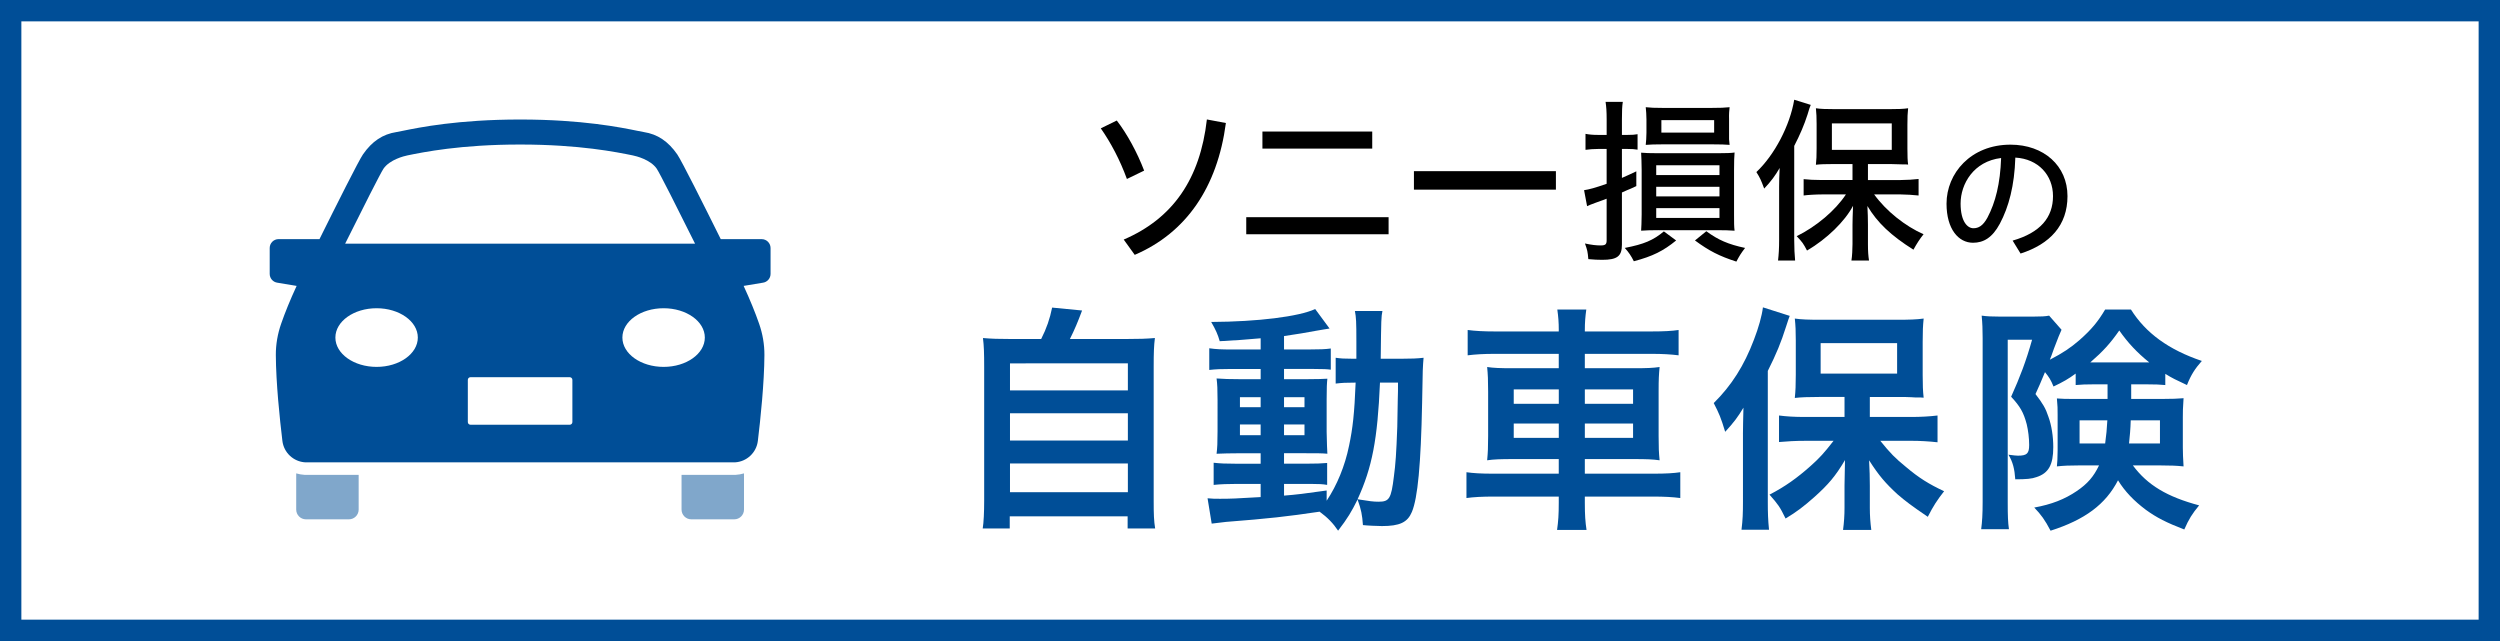
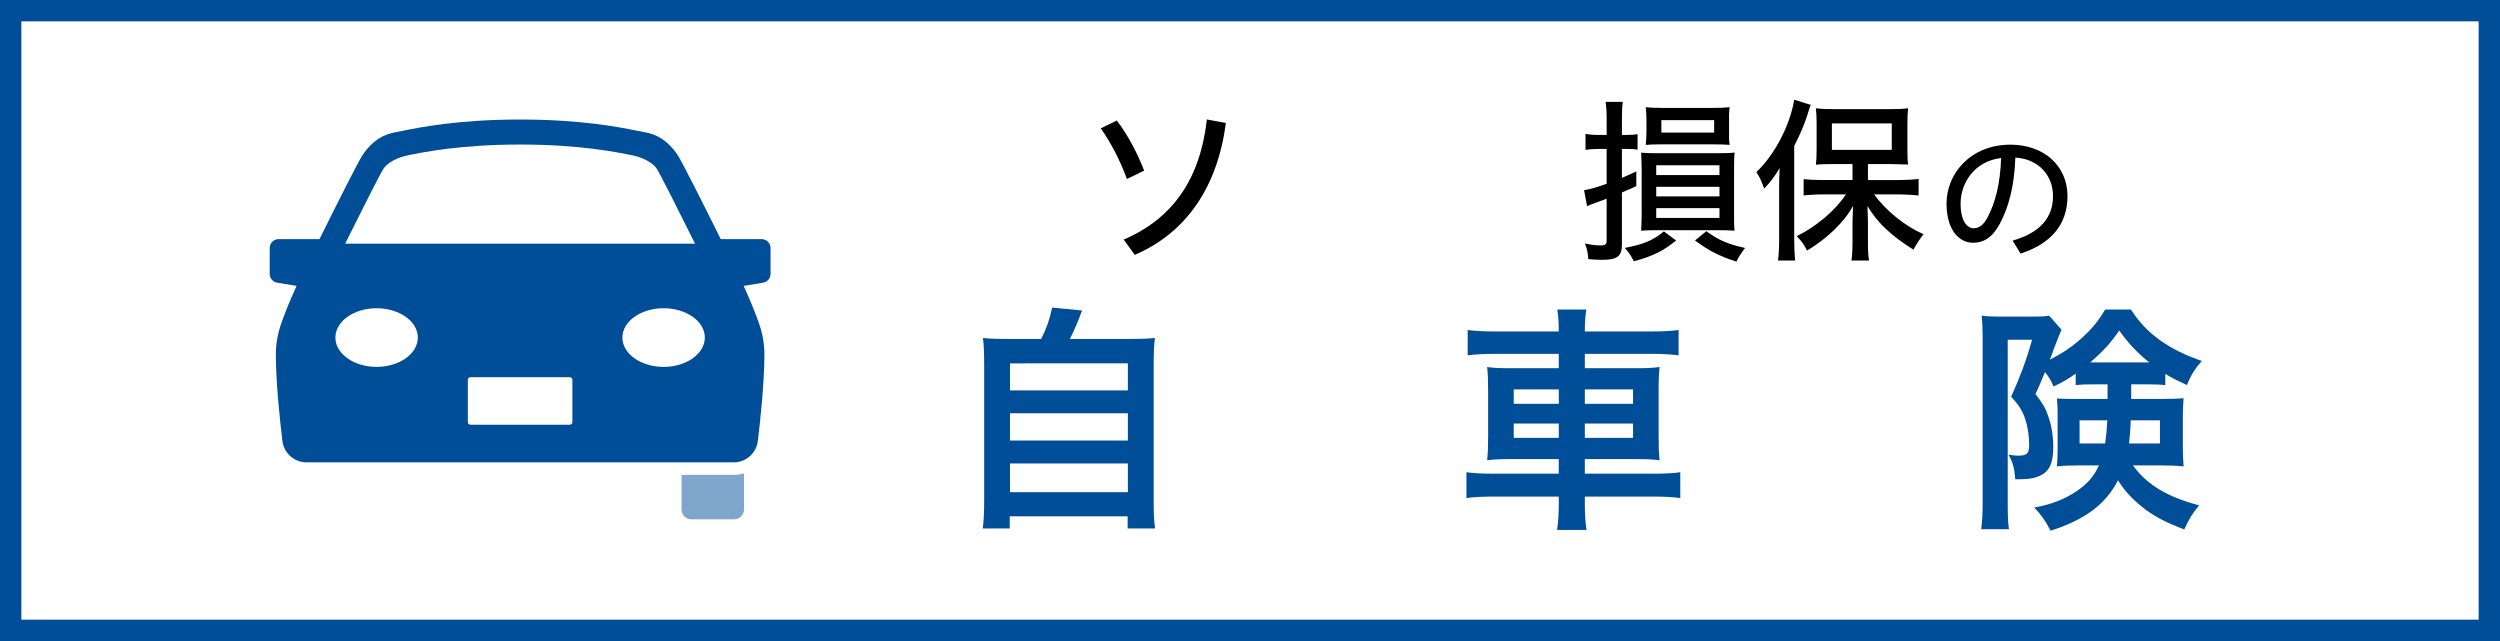
<svg xmlns="http://www.w3.org/2000/svg" version="1.1" id="レイヤー_1" x="0px" y="0px" width="234px" height="60px" viewBox="0 0 234 60" enable-background="new 0 0 234 60" xml:space="preserve">
  <g>
    <rect fill="#FFFFFF" width="234" height="60" />
  </g>
  <g>
    <path fill="#004E97" d="M232,2v56H2V2H232 M234,0H0v60h234V0L234,0z" />
  </g>
  <g>
    <g>
      <path d="M104.531,11.281c0.964,1.247,1.913,2.993,2.561,4.689l-1.613,0.782    c-0.648-1.78-1.514-3.41-2.445-4.74L104.531,11.281z M114.743,11.514    c-0.798,6.037-3.726,10.278-8.532,12.341l-1.031-1.431    c4.607-1.979,7.152-5.671,7.784-11.243L114.743,11.514z" />
-       <path d="M129.972,20.329v1.597h-13.323v-1.597H129.972z M118.163,12.312h10.278v1.597    h-10.278V12.312z" />
-       <path d="M145.633,16.021v1.73H132.344v-1.73H145.633z" />
      <path d="M149.584,13.942c-0.416,0-0.832,0.033-1.181,0.083v-1.497    c0.349,0.066,0.665,0.1,1.214,0.1h0.766v-1.431    c0-0.781-0.034-1.214-0.101-1.663h1.613c-0.066,0.399-0.083,0.882-0.083,1.646    v1.447h0.516c0.433,0,0.699-0.017,0.948-0.066v1.447    c-0.267-0.05-0.549-0.066-0.948-0.066H151.812v2.711    c0.582-0.25,0.699-0.316,1.348-0.616v1.381    c-0.466,0.216-0.599,0.283-0.865,0.383L151.812,18.017V22.906    c0,1.081-0.449,1.414-1.846,1.414c-0.366,0-0.815-0.017-1.298-0.066    c-0.066-0.731-0.083-0.799-0.315-1.464c0.615,0.133,1.048,0.183,1.463,0.183    c0.449,0,0.566-0.1,0.566-0.481v-3.893c-0.217,0.083-0.333,0.134-0.998,0.366    c-0.466,0.166-0.649,0.249-0.832,0.333l-0.282-1.497    c0.465-0.066,1.031-0.217,2.112-0.599v-3.26H149.584z M156.886,22.508    c-1.197,0.98-2.195,1.479-3.959,1.945c-0.249-0.499-0.482-0.848-0.848-1.247    c1.812-0.35,2.661-0.715,3.659-1.547L156.886,22.508z M155.239,21.543    c-0.732,0-1.165,0.017-1.63,0.05c0.033-0.399,0.033-0.698,0.05-1.514v-4.175    c-0.017-0.781-0.017-1.164-0.05-1.613c0.415,0.033,0.765,0.05,1.563,0.05    h5.638c0.766,0,1.247-0.017,1.547-0.066c-0.033,0.366-0.05,0.815-0.05,1.63    v4.175c0,0.765,0,1.131,0.05,1.514c-0.482-0.033-0.932-0.05-1.646-0.05    H155.239z M154.108,11.181c-0.017-0.549-0.017-0.682-0.067-1.147    c0.433,0.05,0.849,0.066,1.563,0.066h4.624c0.748,0,1.23-0.017,1.663-0.066    c-0.033,0.25-0.066,0.682-0.05,1.098v1.314c-0.017,0.466,0,0.748,0.05,1.114    c-0.383-0.033-0.848-0.05-1.646-0.05h-4.574c-0.781,0-1.214,0.017-1.63,0.05    c0.033-0.316,0.067-0.716,0.067-1.147V11.181z M155.022,16.387h5.921v-0.915    h-5.921V16.387z M155.022,18.383h5.921V17.484h-5.921V18.383z M155.022,20.396h5.921    v-0.915h-5.921V20.396z M155.505,12.412h4.939v-1.165h-4.939V12.412z     M159.713,21.643c1.098,0.815,2.062,1.23,3.626,1.563    c-0.416,0.549-0.532,0.748-0.815,1.28c-1.597-0.516-2.544-0.998-3.875-1.979    L159.713,21.643z" />
      <path d="M166.525,17.584c0-0.748,0.017-1.064,0.05-1.862    c-0.399,0.698-0.799,1.247-1.447,1.929c-0.316-0.831-0.366-0.964-0.731-1.546    c1.696-1.597,3.144-4.358,3.542-6.77l1.547,0.482    c-0.083,0.183-0.149,0.382-0.299,0.897c-0.316,0.981-0.699,1.88-1.248,2.944    v8.832c0,0.781,0.033,1.297,0.083,1.896h-1.597    c0.067-0.582,0.101-1.147,0.101-1.929V17.584z M173.395,15.355h-1.73    c-0.814,0-1.313,0.017-1.696,0.066c0.05-0.415,0.066-0.864,0.066-1.547v-2.262    c0-0.615-0.017-0.998-0.066-1.48c0.416,0.066,0.932,0.084,1.813,0.084h5.022    c0.849,0,1.364-0.018,1.796-0.084c-0.05,0.449-0.066,0.832-0.066,1.547v2.229    c0,0.732,0.017,1.132,0.066,1.497c-0.1,0-0.183-0.017-0.216-0.017    s-0.133,0-0.267,0c-0.499-0.017-0.897-0.033-1.181-0.033h-2.096v1.497h3.044    c0.532,0,1.33-0.05,1.696-0.1v1.547c-0.449-0.05-1.197-0.1-1.663-0.1    h-2.495c1.114,1.546,2.911,2.977,4.624,3.726    c-0.35,0.432-0.648,0.897-0.948,1.446c-2.112-1.33-3.376-2.528-4.308-4.091    c0.033,0.632,0.05,1.23,0.05,1.763v1.812c0,0.666,0.033,1.098,0.1,1.53    h-1.646c0.066-0.383,0.101-1.098,0.101-1.547v-1.812    c0-0.35,0.017-0.932,0.05-1.763c-0.766,1.463-2.462,3.109-4.308,4.19    c-0.35-0.665-0.416-0.765-0.965-1.347c1.829-0.898,3.609-2.396,4.606-3.908    h-2.229c-0.599,0-1.396,0.05-1.729,0.1v-1.53    c0.433,0.05,1.015,0.083,1.729,0.083h2.845V15.355z M171.465,14.025h5.604    V11.547h-5.604V14.025z" />
      <path d="M188.382,22.521c2.595-0.745,3.779-2.169,3.779-4.164    c0-1.97-1.384-3.486-3.526-3.606c-0.08,2.621-0.612,4.617-1.45,6.188    c-0.705,1.317-1.53,1.783-2.515,1.783c-1.344,0-2.475-1.265-2.475-3.659    c0-2.834,2.262-5.522,5.987-5.522c3.127,0,5.335,1.982,5.335,4.817    c0,2.728-1.623,4.483-4.391,5.375L188.382,22.521z M183.512,19.048    c0,1.703,0.652,2.315,1.198,2.315c0.466,0,0.892-0.213,1.317-0.998    c0.745-1.41,1.197-3.18,1.277-5.575    C184.736,15.096,183.512,17.212,183.512,19.048z" />
      <path fill="#004E97" d="M97.453,31.731c0.501-0.98,0.821-1.915,1.026-2.941l2.804,0.273    c-0.388,1.049-0.707,1.802-1.14,2.668h5.198c1.299,0,1.938-0.023,2.758-0.092    c-0.091,0.729-0.114,1.345-0.114,2.735v12.493c0,1.322,0.022,1.869,0.137,2.599    h-2.576v-1.14H94.512v1.14h-2.53c0.091-0.547,0.137-1.527,0.137-2.599V34.375    c0-1.345-0.022-1.982-0.114-2.735c0.798,0.068,1.436,0.092,2.735,0.092H97.453z     M94.535,36.541h11.034v-2.53H94.535V36.541z M94.535,41.237h11.034v-2.554H94.535    V41.237z M94.535,46.07h11.034v-2.69H94.535V46.07z" />
-       <path fill="#004E97" d="M117.996,31.663c-1.527,0.137-2.166,0.182-3.83,0.273    c-0.182-0.639-0.365-1.049-0.798-1.801c4.377-0.023,8.207-0.502,9.734-1.209    l1.345,1.824c-0.205,0.022-0.935,0.159-1.23,0.205    c-0.821,0.159-1.938,0.342-3.032,0.501v1.254h2.303    c1.049,0,1.572-0.022,2.074-0.091v1.983c-0.342-0.046-0.639-0.068-1.618-0.068    h-2.759v0.957h2.188c1.003,0,1.413-0.022,1.869-0.045    c-0.045,0.433-0.068,0.82-0.068,1.938v3.032    c0.023,1.071,0.046,1.755,0.068,2.052c-0.524-0.046-0.98-0.046-2.028-0.046    h-2.029v0.98h1.938c1.117,0,1.573-0.023,2.098-0.068v2.052    c-0.41-0.069-0.729-0.092-1.551-0.092h-2.484v1.095    c1.163-0.092,1.915-0.183,3.989-0.479v0.958    c0.958-1.437,1.71-3.237,2.098-5.152c0.342-1.618,0.501-3.009,0.615-5.904    c-0.935,0-1.276,0.022-1.869,0.091v-2.416c0.456,0.068,0.82,0.091,1.596,0.091    h0.342c0-0.569,0-0.935,0-1.618c0-1.847-0.022-2.234-0.137-2.85h2.576    c-0.114,0.615-0.114,0.615-0.16,4.468h1.938c0.935,0,1.481-0.022,2.074-0.091    c-0.068,0.82-0.091,0.98-0.137,4.218c-0.114,5.768-0.41,8.913-0.958,10.213    c-0.41,0.979-1.14,1.322-2.804,1.322c-0.342,0-1.436-0.046-1.778-0.092    c-0.068-0.957-0.159-1.436-0.501-2.394c-0.57,1.14-0.912,1.732-1.824,2.918    c-0.456-0.684-0.979-1.23-1.732-1.778c-3.077,0.456-4.696,0.639-8.777,0.958    c-0.41,0.045-0.752,0.091-1.322,0.159l-0.387-2.371    c0.479,0.046,0.684,0.046,1.163,0.046c1.026,0,1.459-0.022,3.807-0.159v-1.231    h-2.303c-0.707,0-1.482,0.022-2.097,0.092v-2.075    c0.615,0.068,1.117,0.092,2.12,0.092h2.28v-0.98h-1.938    c-1.003,0-1.55,0.022-2.188,0.046c0.068-0.548,0.091-1.026,0.091-2.12V37.453    c0-1.049-0.023-1.459-0.091-2.029c0.638,0.046,1.231,0.068,2.211,0.068h1.915    v-0.957h-2.736c-0.935,0-1.459,0.022-2.075,0.091v-2.028    c0.616,0.091,1.163,0.113,2.098,0.113h2.713V31.663z M116.058,37.18v0.935    h1.938v-0.935H116.058z M116.058,39.732v1.003h1.938v-1.003H116.058z     M120.185,38.114h1.915v-0.935h-1.915V38.114z M120.185,40.735h1.915v-1.003h-1.915    V40.735z M129.166,35.812c-0.228,5.312-0.729,7.934-2.097,10.92    c1.14,0.183,1.481,0.228,1.96,0.228c1.004,0,1.186-0.273,1.437-2.348    c0.159-1.186,0.228-2.143,0.319-4.65c0.022-0.775,0.022-0.775,0.046-2.576    c0.022-0.684,0.022-0.821,0.022-1.573H129.166z" />
      <path fill="#004E97" d="M145.902,30.91c0-0.752-0.045-1.276-0.137-1.938h2.713    c-0.091,0.661-0.137,1.186-0.137,1.938v0.114h6.201    c1.254,0,1.96-0.046,2.575-0.137v2.371c-0.729-0.092-1.527-0.137-2.507-0.137    h-6.27v1.345h4.514c1.345,0,1.847-0.023,2.485-0.114    c-0.068,0.752-0.092,1.095-0.092,2.28v4.171c0,1.186,0.023,1.527,0.092,2.28    c-0.661-0.092-1.186-0.114-2.508-0.114h-4.491v1.368h6.36    c1.276,0,1.938-0.046,2.576-0.137v2.416c-0.707-0.091-1.437-0.137-2.622-0.137    h-6.314v0.57c0,1.162,0.046,1.801,0.16,2.553h-2.759    c0.114-0.82,0.159-1.391,0.159-2.553v-0.57h-6.041    c-1.14,0-1.938,0.046-2.599,0.137v-2.416c0.639,0.091,1.345,0.137,2.576,0.137    h6.063v-1.368h-4.172c-1.299,0-1.892,0.022-2.53,0.114    c0.068-0.729,0.092-1.186,0.092-2.28v-4.148c0-1.095-0.023-1.573-0.092-2.303    c0.616,0.091,1.163,0.114,2.462,0.114h4.24v-1.345h-6.018    c-0.98,0-1.778,0.045-2.508,0.137v-2.371c0.684,0.091,1.481,0.137,2.576,0.137    h5.949V30.91z M141.686,36.45v1.345h4.217v-1.345H141.686z M141.686,39.642v1.345    h4.217v-1.345H141.686z M152.855,37.795v-1.345h-4.514v1.345H152.855z     M152.855,40.986v-1.345h-4.514v1.345H152.855z" />
-       <path fill="#004E97" d="M163.14,40.622c0-0.753,0.023-1.254,0.046-2.462    c-0.547,0.911-0.912,1.391-1.71,2.257c-0.41-1.346-0.547-1.665-1.071-2.69    c1.664-1.642,2.85-3.511,3.762-5.927c0.433-1.117,0.752-2.257,0.843-3.032    l2.508,0.798c-0.113,0.296-0.113,0.296-0.342,1.003    c-0.479,1.505-0.889,2.508-1.71,4.149v12.265c0,0.979,0.023,1.709,0.114,2.599    h-2.576c0.114-0.912,0.137-1.551,0.137-2.622V40.622z M172.646,37.156h-2.394    c-0.958,0-1.665,0.023-2.258,0.092c0.069-0.661,0.092-1.231,0.092-2.166v-3.214    c0-0.866-0.022-1.391-0.092-2.052c0.639,0.091,1.254,0.113,2.463,0.113h7.135    c1.095,0,1.824-0.022,2.462-0.113c-0.068,0.706-0.091,1.14-0.091,2.188v3.1    c0,0.958,0.022,1.505,0.091,2.12c-0.25-0.022-0.25-0.022-0.638-0.022    c-0.114,0-0.273,0-0.502-0.022c-0.41-0.023-0.775-0.023-1.071-0.023h-2.827    v1.87h3.898c0.821,0,1.71-0.046,2.439-0.137v2.507    c-0.82-0.091-1.664-0.137-2.371-0.137h-2.986    c0.935,1.163,1.413,1.642,2.394,2.439c1.208,1.026,2.166,1.618,3.579,2.279    c-0.661,0.844-1.003,1.368-1.527,2.395c-1.573-1.072-2.052-1.437-2.826-2.098    c-1.117-1.026-1.756-1.756-2.668-3.191c0.046,0.729,0.068,1.801,0.068,2.394    v2.074c0,0.707,0.046,1.345,0.137,2.052h-2.644    c0.091-0.707,0.137-1.345,0.137-2.074v-2.098c0-0.183,0.022-0.98,0.045-2.371    c-0.889,1.505-1.55,2.28-2.872,3.466c-1.003,0.889-1.664,1.391-2.69,2.006    c-0.547-1.117-0.684-1.3-1.504-2.234c1.459-0.752,2.599-1.572,3.853-2.689    c0.866-0.775,1.254-1.209,2.143-2.349h-2.667c-0.889,0-1.71,0.046-2.439,0.114    v-2.484c0.707,0.091,1.437,0.137,2.439,0.137h3.693V37.156z M170.412,34.968h7.158    v-2.85h-7.158V34.968z" />
      <path fill="#004E97" d="M196.085,35.972c-0.89,0-1.254,0.022-1.802,0.068v-1.072    c-0.684,0.502-1.162,0.775-2.074,1.209c-0.251-0.616-0.41-0.866-0.798-1.346    c-0.479,1.141-0.501,1.209-0.889,2.052c0.684,0.89,0.957,1.346,1.208,2.12    c0.296,0.798,0.456,1.847,0.456,2.85c0,1.642-0.434,2.439-1.573,2.804    c-0.433,0.16-0.957,0.206-1.983,0.206c-0.068-0.98-0.228-1.619-0.638-2.303    c0.547,0.068,0.706,0.091,0.889,0.091c0.844,0,1.049-0.205,1.049-1.003    c0-0.638-0.092-1.368-0.229-1.938c-0.296-1.117-0.615-1.664-1.459-2.576    c0.821-1.823,1.391-3.306,1.961-5.334h-2.28v15.205    c0,1.322,0.023,1.869,0.114,2.53h-2.599c0.091-0.707,0.137-1.368,0.137-2.576    V31.64c0-0.752-0.022-1.391-0.091-2.097c0.479,0.068,0.979,0.091,1.732,0.091    h3.077c0.753,0,1.163-0.022,1.505-0.091l1.162,1.322    c-0.159,0.364-0.25,0.569-0.273,0.638c-0.113,0.297-0.25,0.661-0.433,1.117    c-0.251,0.707-0.251,0.707-0.388,1.049c1.231-0.639,1.938-1.117,2.759-1.824    c1.14-1.003,1.755-1.755,2.416-2.872h2.416    c1.391,2.211,3.534,3.762,6.634,4.811c-0.638,0.729-1.003,1.276-1.391,2.257    c-1.071-0.502-1.367-0.639-2.028-1.049v1.049    c-0.456-0.046-0.935-0.068-1.801-0.068h-1.391v1.367h2.94    c0.912,0,1.368-0.022,1.961-0.068c-0.068,0.98-0.068,1.254-0.068,1.778v2.85    c0,0.456,0.022,1.025,0.068,1.755c-0.661-0.068-1.186-0.091-2.098-0.091h-2.645    c1.368,1.847,3.215,2.94,6.201,3.738c-0.661,0.798-0.958,1.277-1.391,2.257    c-1.664-0.638-2.599-1.116-3.603-1.846c-1.094-0.821-1.96-1.71-2.599-2.759    c-1.162,2.257-3.101,3.693-6.314,4.719c-0.524-1.003-0.889-1.505-1.527-2.166    c1.618-0.296,2.85-0.774,3.989-1.55c1.003-0.684,1.573-1.345,2.074-2.394    h-1.914c-0.844,0-1.391,0.022-2.029,0.091c0.022-0.205,0.022-0.205,0.046-0.615    c0-0.183,0.022-0.569,0.022-0.889v-3.283c0-0.661,0-0.82-0.068-1.573    c0.57,0.046,0.82,0.046,1.915,0.046h2.826v-1.367H196.085z M194.648,39.345    v2.166h2.394c0.114-0.82,0.159-1.345,0.205-2.166H194.648z M201.168,33.92    c-1.162-0.936-2.006-1.847-2.804-2.986c-0.844,1.208-1.505,1.938-2.713,2.986    c0.159,0,0.159,0,0.434,0h4.787H201.168z M199.436,39.345    c-0.022,0.798-0.091,1.551-0.159,2.166h2.895v-2.166H199.436z" />
    </g>
  </g>
  <g>
-     <path fill="#80A7CB" d="M28.573,44.448h-0.033l-0.033-0.002   c-0.27-0.015-0.531-0.065-0.782-0.138v3.387c0,0.505,0.409,0.914,0.914,0.914   h4.018c0.505,0,0.914-0.409,0.914-0.914v-3.247H28.573z" />
    <path fill="#80A7CB" d="M68.791,44.448h0.033l0.033-0.002   c0.27-0.015,0.531-0.065,0.782-0.138v3.387c0,0.505-0.409,0.914-0.914,0.914   h-4.018c-0.505,0-0.914-0.409-0.914-0.914v-3.247H68.791z" />
    <path fill="#004E97" d="M71.291,22.383h-3.829c-1.56-3.144-3.675-7.362-4.072-7.933   c-0.853-1.227-1.848-1.891-3.131-2.089c-0.125-0.019-0.312-0.058-0.561-0.109   c-1.558-0.319-5.204-1.065-11.016-1.065c-5.812,0-9.459,0.747-11.016,1.065   c-0.249,0.051-0.436,0.09-0.56,0.109c-1.284,0.198-2.279,0.861-3.132,2.089   c-0.396,0.571-2.511,4.789-4.071,7.932h-3.829c-0.459,0-0.831,0.372-0.831,0.831   v2.425c0,0.419,0.312,0.772,0.728,0.825l1.793,0.298   c-0.603,1.306-1.08,2.476-1.452,3.547c-0.327,0.942-0.5,1.926-0.495,2.923   c0.014,2.617,0.365,5.973,0.614,8.036c0.133,1.102,1.035,1.945,2.143,2.009   h40.218c1.108-0.063,2.01-0.907,2.143-2.009   c0.249-2.063,0.6-5.418,0.614-8.036c0.005-0.997-0.167-1.981-0.494-2.923   c-0.372-1.07-0.849-2.241-1.452-3.547l1.793-0.298   c0.416-0.052,0.728-0.406,0.728-0.825v-2.425   C72.122,22.755,71.75,22.383,71.291,22.383z M35.896,15.787   c0.595-0.856,1.94-1.179,2.239-1.241c1.488-0.305,4.972-1.018,10.547-1.018   c5.574,0,9.058,0.714,10.546,1.018c0.299,0.061,1.644,0.384,2.238,1.238   c0.288,0.429,1.963,3.749,3.59,7.021H32.307   C33.935,19.533,35.61,16.214,35.896,15.787z M35.25,34.341   c-2.131,0-3.858-1.229-3.858-2.745c0-1.516,1.727-2.745,3.858-2.745   c2.13,0,3.858,1.229,3.858,2.745C39.108,33.112,37.38,34.341,35.25,34.341z    M53.575,39.506c0,0.138-0.112,0.25-0.25,0.25h-9.286   c-0.138,0-0.25-0.112-0.25-0.25v-3.951c0-0.138,0.112-0.25,0.25-0.25h9.286   c0.138,0,0.25,0.112,0.25,0.25V39.506z M62.114,34.341   c-2.13,0-3.858-1.229-3.858-2.745c0-1.516,1.727-2.745,3.858-2.745   s3.858,1.229,3.858,2.745C65.971,33.112,64.244,34.341,62.114,34.341z" />
  </g>
</svg>